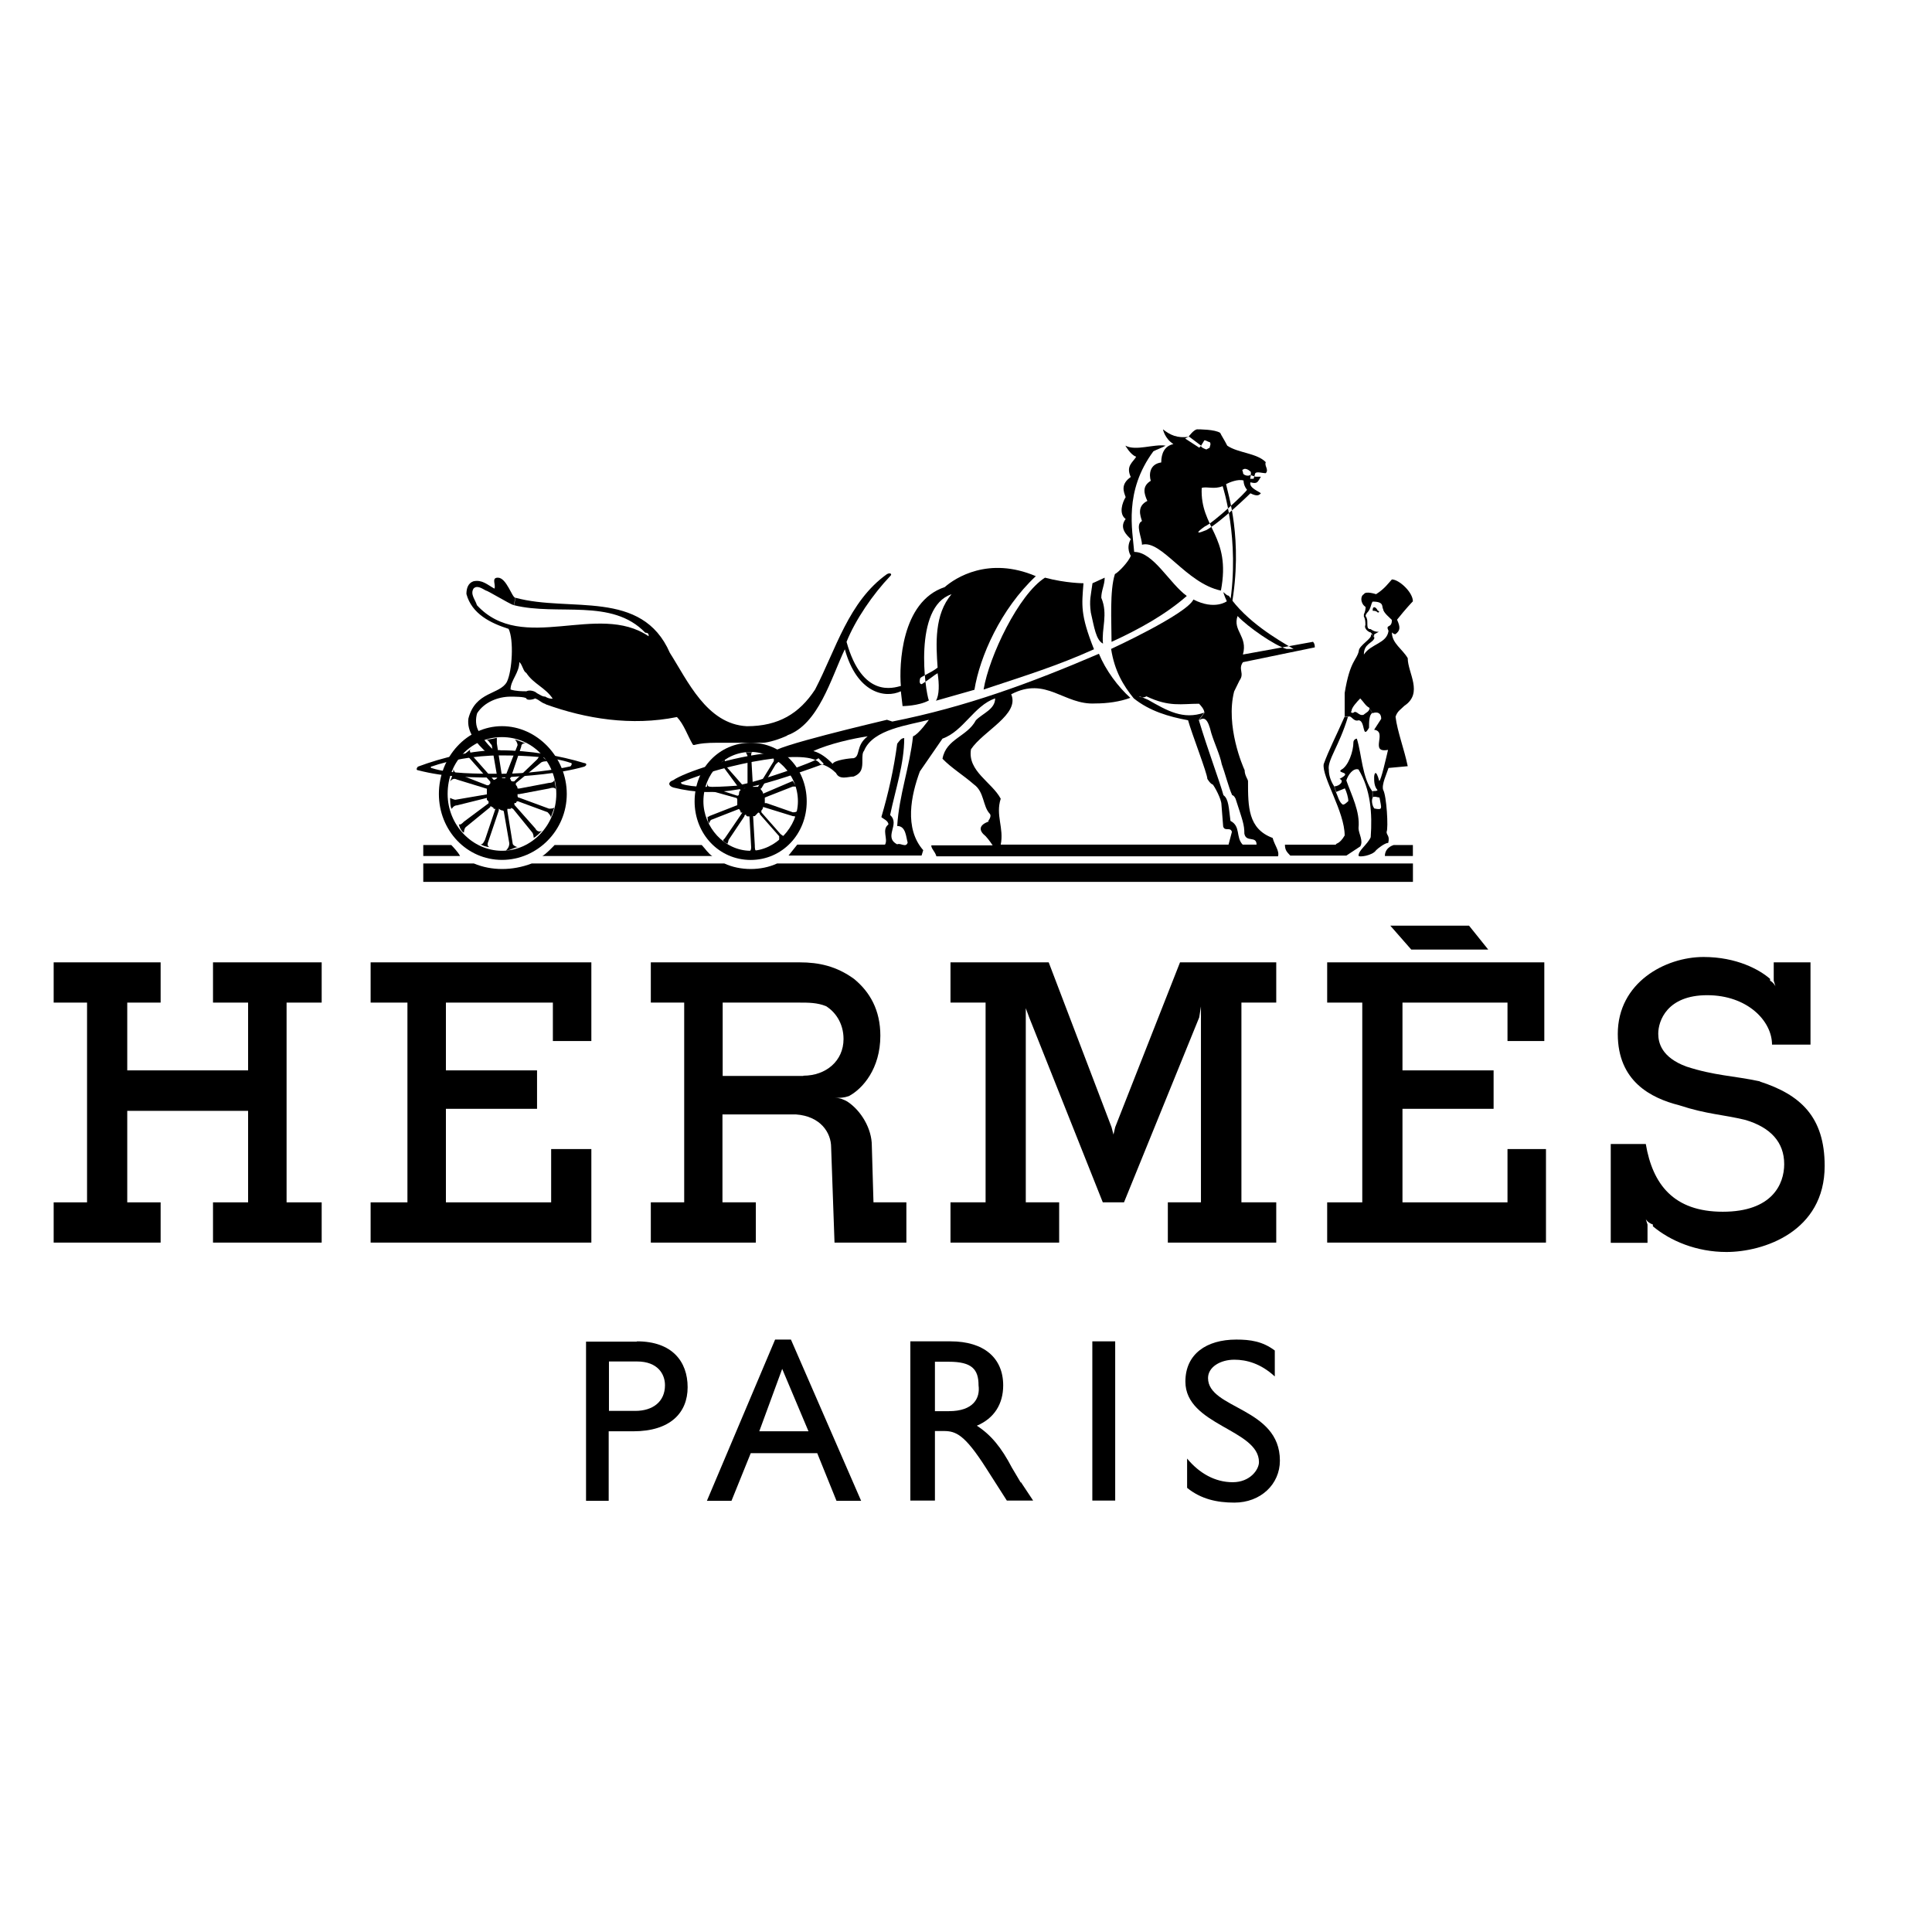
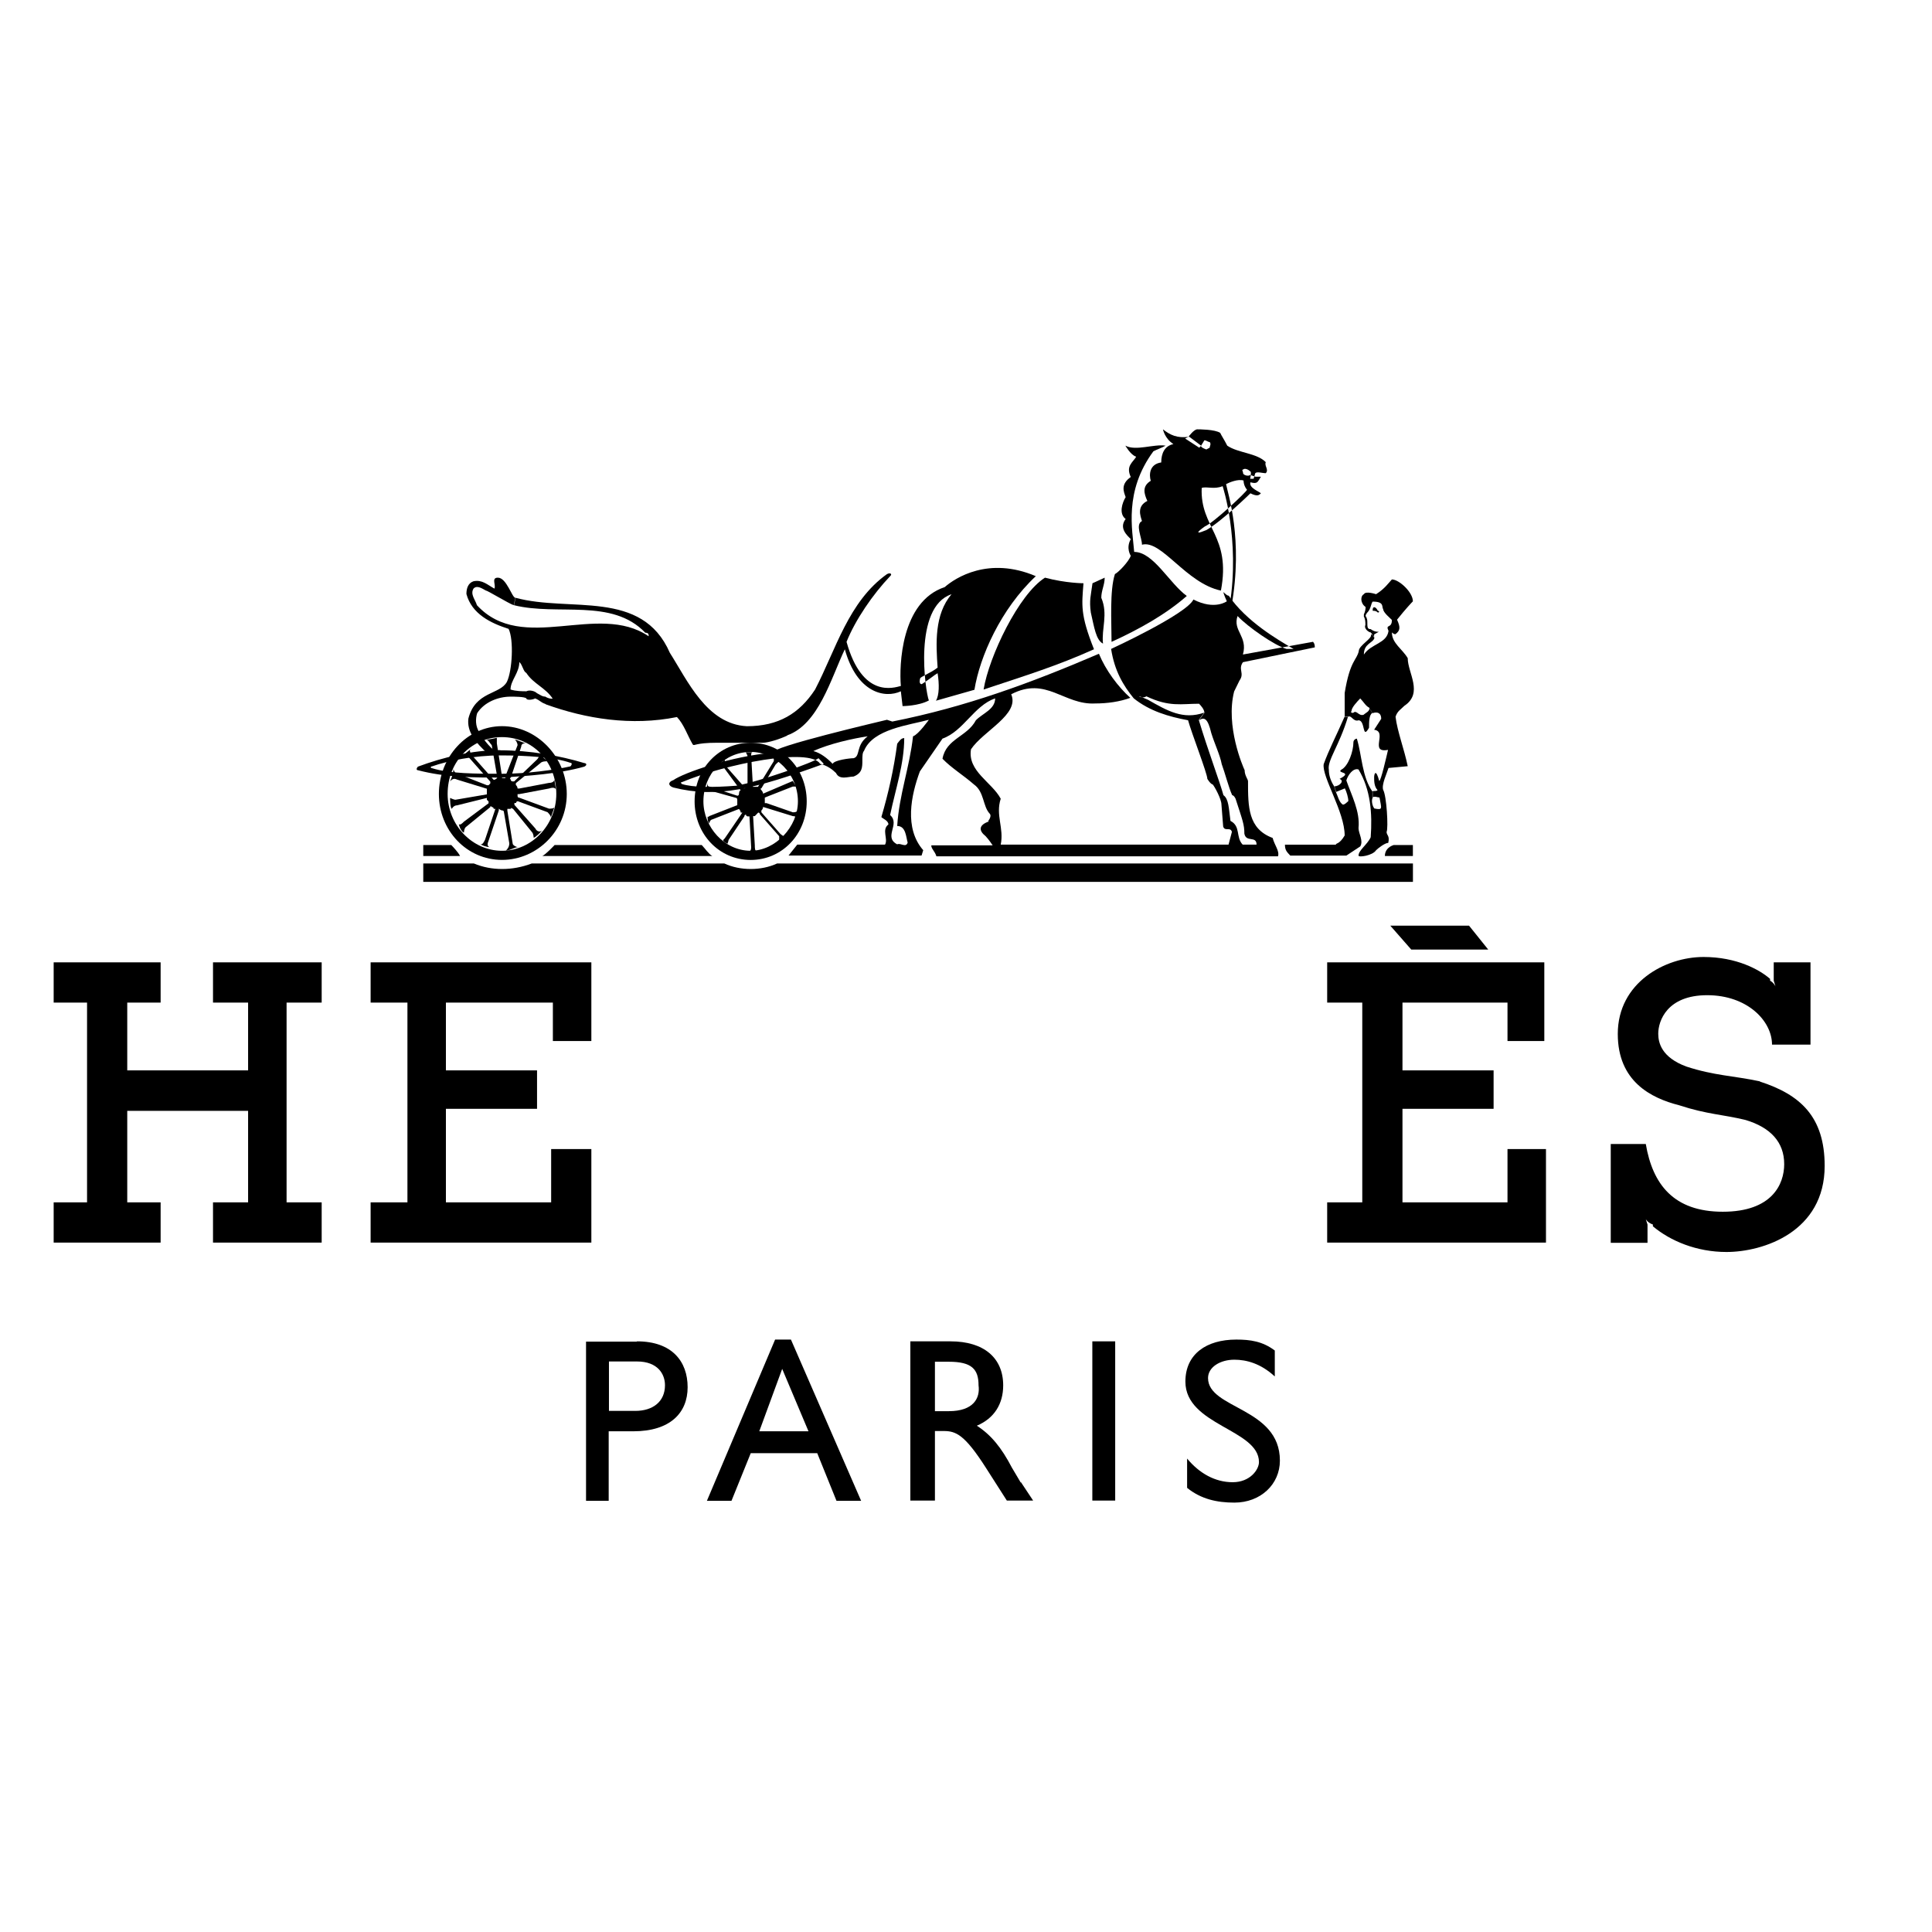
<svg xmlns="http://www.w3.org/2000/svg" width="36" height="36" viewBox="0 0 36 36" fill="none">
  <g clip-path="url(#clip0_11453_7610)">
    <path fill-rule="evenodd" clip-rule="evenodd" d="M1 17.932H2.993V18.682H2.371V19.945H4.623V18.682H3.969V17.932H5.994V18.682H5.34V22.404H5.994V23.154H3.969V22.404H4.623V20.699H2.371V22.404H2.993V23.154H1V22.404H1.622V18.682H1V17.932Z" fill="black" />
    <path fill-rule="evenodd" clip-rule="evenodd" d="M24.73 17.932H28.776V19.398H28.09V18.682H26.133V19.945H27.831V20.661H26.133V22.404H28.09V21.411H28.807V23.154H24.73V22.404H25.384V18.682H24.73V17.932Z" fill="black" />
    <path fill-rule="evenodd" clip-rule="evenodd" d="M6.906 17.932H11.019V19.398H10.302V18.682H8.309V19.945H10.007V20.661H8.309V22.404H10.27V21.411H11.019V23.154H6.906V22.404H7.592V18.682H6.906V17.932Z" fill="black" />
    <path fill-rule="evenodd" clip-rule="evenodd" d="M25.906 17.248H27.373L27.731 17.694H26.297L25.906 17.248Z" fill="black" />
    <path fill-rule="evenodd" clip-rule="evenodd" d="M32.792 20.149C32.302 20.044 31.943 20.044 31.421 19.873C30.962 19.702 30.899 19.432 30.899 19.261C30.899 19.024 31.062 18.544 31.811 18.544C32.56 18.544 33.019 19.024 33.019 19.465H33.736V17.932H33.051V18.273L33.083 18.378C33.083 18.378 33.051 18.311 32.983 18.273V18.24C32.788 18.069 32.361 17.832 31.743 17.832C31.026 17.832 30.145 18.311 30.145 19.266C30.145 20.153 30.767 20.462 31.289 20.595C31.811 20.766 32.106 20.766 32.529 20.87C32.987 21.008 33.246 21.279 33.246 21.692C33.246 22.067 33.019 22.579 32.102 22.579C31.185 22.579 30.794 22.067 30.667 21.317H30.014V23.158H30.699V22.817L30.667 22.717C30.667 22.717 30.699 22.783 30.799 22.817V22.85C31.126 23.125 31.616 23.329 32.17 23.329C32.856 23.329 34 22.954 34 21.725C34 20.804 33.541 20.395 32.792 20.153V20.149Z" fill="black" />
-     <path fill-rule="evenodd" clip-rule="evenodd" d="M23.132 22.404V18.682H23.781V17.932H21.988L20.78 21.003L20.748 21.141L20.712 21.003L19.541 17.932H17.711V18.682H18.365V22.404H17.711V23.154H19.736V22.404H19.114V18.99V18.786L19.177 18.957L20.549 22.404H20.944L22.346 18.957L22.378 18.753V18.957V22.404H21.761V23.154H23.781V22.404H23.132Z" fill="black" />
    <path fill-rule="evenodd" clip-rule="evenodd" d="M8.572 15.95H7.887V15.746H8.409C8.441 15.779 8.541 15.884 8.572 15.95Z" fill="black" />
    <path fill-rule="evenodd" clip-rule="evenodd" d="M25.805 15.95C25.805 15.851 25.868 15.779 25.968 15.746H26.327V15.95H25.805Z" fill="black" />
    <path fill-rule="evenodd" clip-rule="evenodd" d="M14.479 16.09C14.184 16.227 13.793 16.227 13.498 16.09H9.907C9.548 16.227 9.158 16.227 8.831 16.09H7.887V16.432H26.328V16.09H14.479Z" fill="black" />
    <path fill-rule="evenodd" clip-rule="evenodd" d="M10.107 15.95C10.171 15.917 10.303 15.779 10.334 15.746H13.076C13.14 15.813 13.208 15.917 13.272 15.95H10.107Z" fill="black" />
    <path fill-rule="evenodd" clip-rule="evenodd" d="M13.988 15.853C14.446 15.853 14.868 15.411 14.868 14.932C14.868 14.419 14.446 14.011 13.988 14.011C13.497 14.011 13.107 14.419 13.107 14.932C13.107 15.411 13.497 15.853 13.988 15.853V16.024C13.402 16.024 12.943 15.544 12.943 14.932C12.943 14.319 13.402 13.84 13.988 13.84C14.573 13.84 15.032 14.319 15.032 14.932C15.032 15.544 14.573 16.024 13.988 16.024V15.853Z" fill="black" />
    <path fill-rule="evenodd" clip-rule="evenodd" d="M10.561 14.794C10.561 14.11 10.007 13.531 9.354 13.531C8.7 13.531 8.178 14.11 8.178 14.794C8.178 15.478 8.7 16.023 9.354 16.023C10.007 16.023 10.561 15.478 10.561 14.794H10.366C10.366 15.373 9.907 15.853 9.354 15.853C8.8 15.853 8.341 15.373 8.341 14.794C8.341 14.177 8.8 13.735 9.354 13.735C9.907 13.735 10.366 14.177 10.366 14.794H10.561Z" fill="black" />
    <path fill-rule="evenodd" clip-rule="evenodd" d="M14.546 15.544L14.187 15.136V15.103C14.209 15.081 14.219 15.058 14.219 15.036L14.773 15.207C14.773 15.207 14.837 15.207 14.837 15.24C14.837 15.207 14.837 15.136 14.868 15.103C14.837 15.136 14.805 15.136 14.773 15.136L14.283 14.965H14.251V14.861L14.773 14.656H14.837L14.773 14.552L14.219 14.789C14.219 14.756 14.187 14.723 14.187 14.723C14.187 14.723 14.156 14.69 14.187 14.69L14.451 14.248C14.482 14.215 14.514 14.182 14.551 14.182C14.519 14.182 14.451 14.149 14.419 14.115V14.182L14.124 14.661H14.028V14.628L13.997 14.082C13.997 14.049 13.997 14.016 14.028 14.016H13.897L13.929 14.082V14.661C13.929 14.661 13.897 14.661 13.865 14.694V14.661L13.506 14.253V14.149C13.475 14.182 13.407 14.253 13.375 14.253C13.407 14.253 13.438 14.286 13.475 14.286L13.802 14.728C13.77 14.728 13.77 14.794 13.77 14.794C13.77 14.794 13.77 14.827 13.738 14.827L13.216 14.656C13.184 14.656 13.184 14.623 13.184 14.59C13.184 14.623 13.152 14.728 13.152 14.728H13.216L13.706 14.865C13.738 14.865 13.738 14.899 13.738 14.899V15.003L13.216 15.207C13.216 15.207 13.184 15.24 13.184 15.207C13.184 15.24 13.184 15.312 13.216 15.345C13.216 15.312 13.248 15.278 13.248 15.278L13.77 15.074C13.77 15.074 13.802 15.107 13.802 15.141H13.833L13.506 15.62L13.475 15.653C13.475 15.687 13.538 15.72 13.575 15.72C13.543 15.72 13.575 15.687 13.575 15.653L13.87 15.212C13.87 15.179 13.901 15.179 13.901 15.179C13.901 15.212 13.933 15.212 13.933 15.212H13.965L13.997 15.791C13.997 15.791 13.997 15.857 13.965 15.857H14.097C14.065 15.857 14.065 15.791 14.065 15.753L14.033 15.207H14.065C14.065 15.207 14.097 15.174 14.128 15.141C14.128 15.141 14.16 15.141 14.16 15.174L14.519 15.582V15.687C14.551 15.653 14.582 15.582 14.619 15.582C14.587 15.582 14.555 15.549 14.555 15.549L14.546 15.544Z" fill="black" />
    <path fill-rule="evenodd" clip-rule="evenodd" d="M9.322 14.076C9.812 14.076 10.334 14.11 10.629 14.214C10.661 14.214 10.661 14.247 10.629 14.28C10.334 14.347 9.812 14.418 9.358 14.418C8.868 14.418 8.378 14.418 8.051 14.314C8.019 14.314 8.019 14.28 8.051 14.28C8.346 14.176 8.836 14.076 9.322 14.076V13.977C8.8 13.977 8.246 14.114 7.788 14.285C7.756 14.318 7.756 14.352 7.788 14.352C8.31 14.489 8.832 14.489 9.354 14.489C9.844 14.456 10.398 14.423 10.888 14.285C10.952 14.252 10.92 14.219 10.888 14.219C10.43 14.081 9.876 13.981 9.322 13.981V14.081V14.076Z" fill="black" />
    <path fill-rule="evenodd" clip-rule="evenodd" d="M14.675 13.703C14.543 13.769 14.316 13.84 14.216 13.84H13.367C12.941 13.84 12.941 13.907 12.909 13.873C12.809 13.703 12.745 13.498 12.614 13.361C11.765 13.532 10.916 13.394 10.167 13.123V12.986C10.23 13.019 10.262 13.019 10.299 13.019C10.167 12.815 9.94 12.744 9.808 12.54C9.745 12.506 9.745 12.402 9.677 12.335C9.677 12.54 9.513 12.677 9.513 12.848C9.613 12.881 9.74 12.881 9.808 12.881C9.872 12.848 9.972 12.881 10.003 12.915C10.067 12.948 10.103 12.981 10.167 12.981V13.119C10.067 13.085 10.067 13.052 9.972 13.014C9.908 13.047 9.808 13.047 9.808 13.014C9.776 12.981 9.581 12.981 9.513 12.981C9.286 12.981 9.023 13.081 8.891 13.29C8.859 13.394 8.859 13.527 8.923 13.631C8.955 13.698 9.118 13.94 9.25 14.007L9.086 14.04C8.859 13.836 8.696 13.631 8.728 13.389C8.859 12.877 9.313 12.948 9.445 12.706C9.545 12.502 9.577 11.922 9.477 11.718C9.15 11.614 8.791 11.443 8.691 11.068C8.691 10.963 8.723 10.864 8.823 10.831C8.986 10.797 9.082 10.897 9.213 10.968C9.245 10.902 9.15 10.764 9.277 10.764C9.44 10.764 9.54 11.139 9.604 11.139L9.572 11.277C9.477 11.244 9.082 11.002 9.05 11.002C8.986 10.968 8.887 10.897 8.823 10.968C8.759 11.073 8.855 11.172 8.887 11.277C9.736 12.198 11.138 11.21 12.087 11.856C12.087 11.823 12.087 11.79 12.024 11.79C11.402 11.139 10.394 11.481 9.577 11.277L9.608 11.139C10.621 11.415 11.96 10.968 12.482 12.165C12.809 12.677 13.168 13.494 13.917 13.532C14.507 13.532 14.897 13.294 15.188 12.848C15.578 12.098 15.81 11.21 16.527 10.698C16.591 10.664 16.627 10.698 16.591 10.731C16.264 11.073 15.937 11.552 15.774 11.96C16.069 13.019 16.654 12.815 16.786 12.782C16.754 12.407 16.786 11.21 17.603 10.94C17.798 10.769 18.42 10.361 19.301 10.736C18.647 11.348 18.257 12.236 18.157 12.853L17.44 13.057C17.503 12.953 17.503 12.748 17.471 12.544C17.408 12.578 17.34 12.644 17.176 12.748C17.113 12.748 17.145 12.644 17.145 12.644C17.145 12.611 17.34 12.544 17.471 12.44C17.44 11.994 17.408 11.453 17.73 11.073C17.013 11.31 17.24 12.881 17.308 13.052C17.113 13.157 16.818 13.157 16.818 13.157L16.786 12.881C16.491 13.019 15.969 12.915 15.742 12.098C15.483 12.644 15.252 13.498 14.666 13.703H14.675Z" fill="black" />
    <path fill-rule="evenodd" clip-rule="evenodd" d="M25.674 11.414C25.642 11.381 25.61 11.381 25.578 11.381C25.578 11.348 25.578 11.315 25.61 11.315C25.61 11.315 25.642 11.315 25.674 11.381C25.705 11.381 25.705 11.414 25.674 11.414Z" fill="black" />
    <path fill-rule="evenodd" clip-rule="evenodd" d="M9.553 15.063L9.912 15.505C9.944 15.538 9.944 15.609 9.944 15.609C9.976 15.609 10.075 15.505 10.107 15.471C10.075 15.505 10.007 15.505 9.976 15.438L9.585 14.997V14.963H9.617C9.617 14.93 9.649 14.93 9.649 14.93L10.203 15.134C10.234 15.168 10.266 15.201 10.266 15.239C10.266 15.205 10.33 15.068 10.33 15.034C10.33 15.068 10.266 15.068 10.23 15.068L9.676 14.864C9.655 14.864 9.644 14.853 9.644 14.83V14.797H9.676L10.23 14.693C10.33 14.659 10.361 14.693 10.361 14.726C10.361 14.693 10.33 14.555 10.33 14.522C10.33 14.555 10.298 14.588 10.23 14.588L9.676 14.693H9.644C9.644 14.671 9.634 14.648 9.612 14.626V14.593L10.071 14.218C10.103 14.185 10.171 14.185 10.203 14.185C10.171 14.152 10.071 14.08 10.039 14.014C10.071 14.047 10.039 14.118 10.007 14.152L9.581 14.56H9.549C9.549 14.56 9.517 14.56 9.517 14.527C9.517 14.527 9.485 14.493 9.517 14.493L9.712 13.914C9.712 13.848 9.776 13.848 9.808 13.848C9.744 13.848 9.644 13.781 9.581 13.781C9.612 13.781 9.644 13.848 9.644 13.886L9.417 14.465V14.498H9.354V14.465L9.258 13.852V13.748C9.258 13.748 9.127 13.781 9.063 13.781C9.095 13.781 9.127 13.848 9.163 13.886L9.263 14.465V14.498C9.263 14.498 9.231 14.531 9.199 14.531L8.809 14.09C8.745 14.023 8.745 13.952 8.777 13.952C8.745 13.985 8.645 14.057 8.614 14.09C8.645 14.09 8.714 14.09 8.745 14.123L9.136 14.565V14.598L9.104 14.631H9.072L8.55 14.427C8.487 14.427 8.45 14.36 8.45 14.322C8.45 14.389 8.418 14.493 8.387 14.56C8.418 14.527 8.45 14.493 8.518 14.527L9.072 14.697V14.802L8.487 14.902C8.455 14.902 8.387 14.868 8.387 14.868C8.387 14.902 8.387 15.039 8.418 15.072C8.418 15.072 8.45 15.006 8.518 15.006L9.072 14.868V14.902L9.104 14.935V14.968L8.645 15.31C8.582 15.376 8.55 15.376 8.55 15.343C8.55 15.41 8.614 15.514 8.645 15.514C8.645 15.514 8.645 15.447 8.677 15.414L9.136 15.039C9.136 15.017 9.146 15.017 9.168 15.039C9.168 15.039 9.199 15.039 9.199 15.072H9.231L9.036 15.652C9.004 15.718 8.972 15.756 8.936 15.718C8.968 15.751 9.068 15.785 9.131 15.785C9.099 15.785 9.068 15.751 9.099 15.68L9.295 15.101V15.068C9.326 15.101 9.358 15.101 9.358 15.101C9.358 15.101 9.39 15.101 9.39 15.134L9.49 15.713C9.49 15.78 9.458 15.818 9.426 15.851C9.49 15.851 9.59 15.785 9.653 15.785C9.622 15.785 9.553 15.751 9.553 15.718L9.454 15.106V15.072H9.517C9.517 15.05 9.528 15.05 9.549 15.072L9.553 15.063Z" fill="black" />
    <path fill-rule="evenodd" clip-rule="evenodd" d="M25.414 11.48V11.447C25.435 11.403 25.446 11.357 25.446 11.31C25.346 11.243 25.346 11.105 25.414 11.072C25.446 11.006 25.641 11.072 25.641 11.072C25.805 10.968 25.868 10.868 25.936 10.797C26.068 10.797 26.327 11.034 26.327 11.205C26.295 11.238 26.195 11.343 26.032 11.547C26.095 11.685 26.095 11.751 26 11.818C26 11.818 25.968 11.818 25.936 11.784C25.936 11.988 26.132 12.093 26.231 12.264C26.231 12.539 26.526 12.914 26.168 13.152C26.104 13.218 26.036 13.251 26.004 13.356C26.036 13.626 26.168 13.968 26.231 14.277L25.873 14.31C25.841 14.414 25.741 14.618 25.773 14.718C25.837 14.822 25.873 15.435 25.837 15.501C25.837 15.568 25.9 15.568 25.868 15.706C25.805 15.706 25.673 15.81 25.641 15.843C25.578 15.943 25.314 15.981 25.314 15.943C25.314 15.843 25.478 15.739 25.541 15.601C25.573 15.16 25.541 14.713 25.314 14.338C25.215 14.305 25.119 14.438 25.087 14.542C25.183 14.818 25.346 15.122 25.314 15.43C25.314 15.53 25.41 15.668 25.346 15.772L25.087 15.943H24.043C23.98 15.876 23.943 15.843 23.943 15.739H24.892C24.892 15.706 24.956 15.739 25.056 15.568C25.056 15.126 24.629 14.476 24.665 14.239C24.765 13.963 24.892 13.726 25.056 13.351H25.119C24.956 13.897 24.729 14.167 24.761 14.343C24.761 14.443 24.792 14.547 24.86 14.652L24.892 14.756C24.924 14.822 24.956 14.96 25.024 14.993C25.056 14.993 25.087 14.96 25.124 14.927C25.124 14.861 25.092 14.756 25.06 14.69L24.897 14.756L24.865 14.652C24.96 14.652 25.06 14.547 24.96 14.514C25.224 14.376 24.897 14.414 24.992 14.343C25.124 14.277 25.219 14.001 25.219 13.83C25.219 13.797 25.251 13.764 25.283 13.764C25.378 14.072 25.378 14.481 25.578 14.756V14.861C25.546 14.927 25.578 15.031 25.61 15.065C25.773 15.098 25.741 15.065 25.705 14.861C25.673 14.861 25.61 14.827 25.573 14.861V14.756C25.573 14.723 25.637 14.756 25.669 14.723C25.605 14.656 25.605 14.552 25.605 14.486C25.605 14.419 25.637 14.315 25.7 14.552C25.732 14.552 25.832 14.11 25.864 13.973C25.505 14.039 25.864 13.631 25.605 13.598L25.737 13.394C25.737 13.289 25.673 13.256 25.573 13.289L25.51 13.185C25.446 13.152 25.41 13.08 25.346 13.014C25.283 13.08 25.183 13.185 25.183 13.251C25.151 13.284 25.215 13.284 25.215 13.284C25.278 13.218 25.314 13.351 25.41 13.318C25.442 13.284 25.541 13.251 25.51 13.18L25.573 13.284C25.51 13.318 25.51 13.455 25.51 13.56C25.378 13.797 25.446 13.422 25.314 13.422C25.215 13.455 25.183 13.318 25.119 13.356H25.056V12.914C25.155 12.302 25.283 12.302 25.319 12.131C25.319 12.026 25.582 11.893 25.546 11.822C25.578 11.822 25.61 11.855 25.61 11.889C25.578 11.988 25.414 11.988 25.414 12.197C25.546 11.993 25.841 11.993 25.873 11.756C25.809 11.618 25.936 11.723 25.936 11.552C25.905 11.518 25.773 11.414 25.773 11.348C25.741 11.314 25.805 11.21 25.578 11.21C25.546 11.243 25.546 11.348 25.478 11.414C25.478 11.414 25.446 11.447 25.446 11.48C25.446 11.48 25.478 11.514 25.478 11.585C25.478 11.689 25.478 11.723 25.541 11.723C25.673 11.822 25.768 11.723 25.605 11.822V11.889C25.605 11.855 25.541 11.784 25.541 11.784C25.51 11.784 25.41 11.718 25.442 11.647C25.442 11.58 25.442 11.547 25.41 11.476L25.414 11.48Z" fill="black" />
    <path fill-rule="evenodd" clip-rule="evenodd" d="M20.584 10.764C20.584 10.901 20.521 11.001 20.521 11.139C20.652 11.447 20.521 11.718 20.553 11.993C20.421 11.927 20.389 11.685 20.326 11.414C20.294 11.177 20.326 11.105 20.357 10.868L20.584 10.764Z" fill="black" />
    <path fill-rule="evenodd" clip-rule="evenodd" d="M20.189 10.868C20.158 11.276 20.126 11.447 20.385 12.098C19.699 12.406 19.145 12.577 18.328 12.848C18.428 12.235 18.982 11.072 19.472 10.764C19.863 10.868 20.189 10.868 20.189 10.868Z" fill="black" />
    <path fill-rule="evenodd" clip-rule="evenodd" d="M18.429 15.306C18.234 15.372 18.234 15.477 18.366 15.581C18.429 15.648 18.497 15.752 18.497 15.752H17.353C17.353 15.818 17.417 15.856 17.449 15.956H23.814C23.845 15.856 23.75 15.752 23.714 15.614C23.255 15.443 23.255 15.035 23.255 14.556C23.255 14.522 23.192 14.451 23.192 14.351C23.16 14.285 22.833 13.53 22.996 12.885L23.096 12.681C23.196 12.543 23.064 12.476 23.16 12.339L24.499 12.063C24.499 12.03 24.499 11.997 24.467 11.959L23.16 12.196C23.255 11.854 22.965 11.755 23.06 11.479C23.255 11.684 23.745 12.025 23.972 12.092H24.104C23.809 11.921 23.223 11.579 22.896 11.1C22.865 11.1 22.833 11.066 22.797 11.033C22.797 11.066 22.86 11.204 22.86 11.204C22.86 11.204 22.633 11.375 22.238 11.171C22.107 11.446 20.704 12.092 20.704 12.092C20.767 12.5 20.931 12.775 21.126 13.013C21.158 13.046 21.094 12.98 21.126 13.013C21.421 13.25 21.78 13.355 22.138 13.421C22.202 13.658 22.497 14.413 22.497 14.513C22.561 14.617 22.597 14.617 22.597 14.617C22.629 14.651 22.76 14.888 22.76 14.992L22.792 15.401C22.824 15.5 22.924 15.401 22.955 15.5L22.892 15.738H23.155C23.023 15.6 23.123 15.396 22.928 15.296C22.896 15.059 22.896 14.888 22.797 14.817C22.733 14.579 22.501 13.962 22.338 13.416L22.438 13.279C22.047 13.416 21.752 13.245 21.394 13.041C21.099 12.904 21.262 13.041 21.362 12.975C21.789 13.179 22.016 13.113 22.343 13.113C22.374 13.146 22.442 13.217 22.442 13.283L22.343 13.421C22.442 13.355 22.506 13.388 22.57 13.658C22.633 13.863 22.733 14.067 22.765 14.238C22.828 14.409 22.896 14.679 22.96 14.817C22.96 14.817 22.992 14.817 23.023 14.883C23.155 15.291 23.187 15.363 23.187 15.534C23.219 15.704 23.414 15.567 23.414 15.738H18.647C18.711 15.429 18.547 15.192 18.647 14.883C18.484 14.575 18.025 14.37 18.093 13.962C18.32 13.62 19.006 13.312 18.842 12.937C19.496 12.595 19.823 13.141 20.409 13.108C20.636 13.108 20.867 13.075 21.062 13.003C20.835 12.799 20.604 12.491 20.477 12.182C19.206 12.728 17.993 13.174 16.627 13.445L16.527 13.412C16.395 13.445 14.339 13.924 14.407 14.024C13.626 14.09 12.741 14.399 12.546 14.537C12.446 14.57 12.446 14.641 12.546 14.674C13.363 14.878 14.048 14.707 15.351 14.233L15.251 14.128C15.188 14.195 14.139 14.57 13.717 14.641C13.295 14.674 12.9 14.674 12.704 14.608C12.683 14.586 12.683 14.575 12.704 14.575C13.522 14.233 15.088 13.924 15.283 14.233C15.415 14.266 15.51 14.337 15.578 14.404C15.642 14.541 15.805 14.47 15.905 14.47C16.069 14.404 16.069 14.299 16.069 14.162L15.905 14.128C15.841 14.128 15.546 14.162 15.515 14.233C15.415 14.128 15.288 14.029 15.156 13.995C15.451 13.858 15.905 13.758 16.168 13.72C15.941 13.891 16.037 14.095 15.905 14.128L16.069 14.162C16.069 14.095 16.069 14.024 16.1 13.991C16.264 13.582 16.949 13.511 17.308 13.412C17.308 13.412 17.113 13.687 17.013 13.72C16.949 14.299 16.754 14.812 16.718 15.391C16.881 15.391 16.881 15.595 16.913 15.7C16.881 15.804 16.781 15.7 16.718 15.733C16.454 15.595 16.781 15.358 16.586 15.187C16.686 14.707 16.849 14.233 16.849 13.753C16.786 13.753 16.75 13.82 16.718 13.858C16.654 14.337 16.554 14.779 16.423 15.225C16.454 15.258 16.554 15.291 16.554 15.363C16.423 15.462 16.554 15.633 16.491 15.738H14.856L14.693 15.942H17.172L17.203 15.842C16.845 15.434 16.977 14.817 17.14 14.375L17.562 13.763C17.953 13.625 18.148 13.15 18.543 13.013C18.543 13.217 18.316 13.288 18.184 13.421C18.021 13.73 17.63 13.763 17.562 14.138C17.726 14.309 17.953 14.446 18.148 14.617C18.343 14.755 18.311 15.026 18.443 15.163C18.475 15.197 18.443 15.263 18.411 15.301L18.429 15.306Z" fill="black" />
    <path fill-rule="evenodd" clip-rule="evenodd" d="M21.17 8.513C21.107 8.617 20.975 8.684 21.07 8.888C20.875 9.026 20.939 9.163 20.975 9.263C20.911 9.368 20.843 9.572 20.975 9.671C20.843 9.842 21.007 9.98 21.07 10.046C20.975 10.217 21.07 10.355 21.07 10.355C21.038 10.459 20.843 10.664 20.775 10.697C20.675 11.005 20.712 11.585 20.712 11.96C21.234 11.722 21.724 11.447 22.114 11.105C21.788 10.868 21.492 10.284 21.134 10.284C21.102 9.875 20.939 9.159 21.492 8.409C21.556 8.375 21.656 8.342 21.719 8.304C21.492 8.271 21.166 8.409 20.97 8.304C20.97 8.304 21.066 8.475 21.166 8.508L21.17 8.513Z" fill="black" />
    <path fill-rule="evenodd" clip-rule="evenodd" d="M22.378 8.309C22.378 8.342 22.478 8.375 22.478 8.375L22.541 8.342C22.541 8.309 22.573 8.275 22.541 8.237C22.51 8.237 22.478 8.204 22.442 8.204L22.378 8.309L22.346 8.342L22.083 8.171L22.146 8.138C22.146 8.138 22.246 8 22.31 8C22.342 8 22.637 8 22.737 8.066C22.768 8.133 22.8 8.171 22.868 8.304C23.064 8.441 23.422 8.441 23.586 8.612C23.554 8.679 23.649 8.75 23.586 8.817C23.522 8.817 23.422 8.783 23.39 8.817L23.359 8.921H23.295C23.295 8.921 23.327 8.783 23.295 8.783C23.263 8.75 23.195 8.717 23.163 8.75C23.132 8.75 23.163 8.783 23.163 8.817C23.163 8.85 23.259 8.883 23.295 8.85L23.395 8.883H23.495C23.431 8.987 23.431 9.021 23.3 8.987C23.268 9.092 23.463 9.158 23.495 9.192C23.463 9.225 23.431 9.258 23.3 9.192C23.3 9.192 22.777 9.704 22.483 9.875C22.156 10.013 22.451 9.809 22.451 9.809C22.614 9.742 23.236 9.158 23.236 9.125C23.204 9.092 23.172 9.021 23.172 8.954C23.073 8.921 22.909 8.987 22.846 9.021C22.877 9.192 23.172 10.046 22.945 11.309L22.914 11.276C23.109 10.046 22.782 9.059 22.782 9.059C22.619 9.125 22.487 9.059 22.392 9.092C22.36 9.842 22.945 9.98 22.75 11.005C22.097 10.867 21.643 10.051 21.279 10.15C21.279 10.013 21.148 9.775 21.279 9.709C21.248 9.609 21.18 9.434 21.379 9.334C21.316 9.196 21.279 9.059 21.443 8.959C21.411 8.854 21.411 8.65 21.638 8.617C21.638 8.446 21.702 8.309 21.865 8.275C21.702 8.171 21.67 8 21.67 8C21.802 8.104 21.933 8.171 22.16 8.138L22.387 8.309H22.378Z" fill="black" />
-     <path fill-rule="evenodd" clip-rule="evenodd" d="M16.276 22.404L16.245 21.345C16.245 21.036 16.049 20.695 15.786 20.524C15.723 20.49 15.655 20.457 15.559 20.457C15.659 20.457 15.723 20.457 15.818 20.424C16.077 20.286 16.404 19.911 16.404 19.299C16.404 18.819 16.208 18.482 15.913 18.24C15.586 18.003 15.26 17.932 14.901 17.932H12.127V18.682H12.749V22.404H12.127V23.154H14.084V22.404H13.462V20.766H14.833C15.291 20.799 15.487 21.108 15.487 21.378L15.55 23.154H16.889V22.404H16.267H16.276ZM14.969 20.049H13.466V18.682H14.901C15.064 18.682 15.228 18.682 15.391 18.748C15.555 18.848 15.718 19.057 15.718 19.361C15.718 19.769 15.391 20.044 14.969 20.044V20.049Z" fill="black" />
    <path fill-rule="evenodd" clip-rule="evenodd" d="M11.869 24.994C12.523 24.994 12.813 25.369 12.813 25.849C12.813 26.328 12.486 26.67 11.801 26.67H11.342V27.966H10.92V24.999H11.864L11.869 24.994ZM11.347 26.29H11.837C12.164 26.29 12.391 26.119 12.391 25.811C12.391 25.607 12.259 25.369 11.869 25.369H11.347V26.29Z" fill="black" />
    <path fill-rule="evenodd" clip-rule="evenodd" d="M16.046 27.966H15.587L15.228 27.078H13.989L13.63 27.966H13.172L14.443 24.961H14.738L16.046 27.966ZM14.152 26.67H15.065L14.575 25.507L14.148 26.67H14.152Z" fill="black" />
    <path d="M20.78 24.994H20.354V27.961H20.78V24.994Z" fill="black" />
    <path fill-rule="evenodd" clip-rule="evenodd" d="M23.75 25.645C23.491 25.407 23.227 25.336 23 25.336C22.737 25.336 22.51 25.474 22.51 25.678C22.51 26.257 23.849 26.224 23.849 27.216C23.849 27.657 23.491 27.999 23 27.999C22.674 27.999 22.378 27.933 22.12 27.724V27.178C22.347 27.453 22.642 27.619 22.969 27.619C23.296 27.619 23.459 27.382 23.459 27.244C23.459 26.632 22.088 26.561 22.088 25.744C22.088 25.232 22.478 24.961 23.037 24.961C23.3 24.961 23.527 24.994 23.754 25.165V25.645H23.75Z" fill="black" />
    <path fill-rule="evenodd" clip-rule="evenodd" d="M19.019 27.624C18.956 27.52 18.92 27.453 18.856 27.349C18.661 26.974 18.466 26.736 18.202 26.566C18.529 26.428 18.693 26.157 18.693 25.815C18.693 25.303 18.334 24.994 17.712 24.994H16.963V27.961H17.421V26.665H17.585C17.812 26.665 17.975 26.732 18.37 27.349L18.761 27.961H19.251L19.024 27.619L19.019 27.624ZM17.68 26.295H17.421V25.374H17.68C18.107 25.374 18.234 25.512 18.234 25.815C18.266 26.053 18.139 26.295 17.68 26.295Z" fill="black" />
  </g>
  <defs>
    <clipPath id="clip0_11453_7610">
      <rect width="36" height="36" fill="white" />
    </clipPath>
  </defs>
</svg>